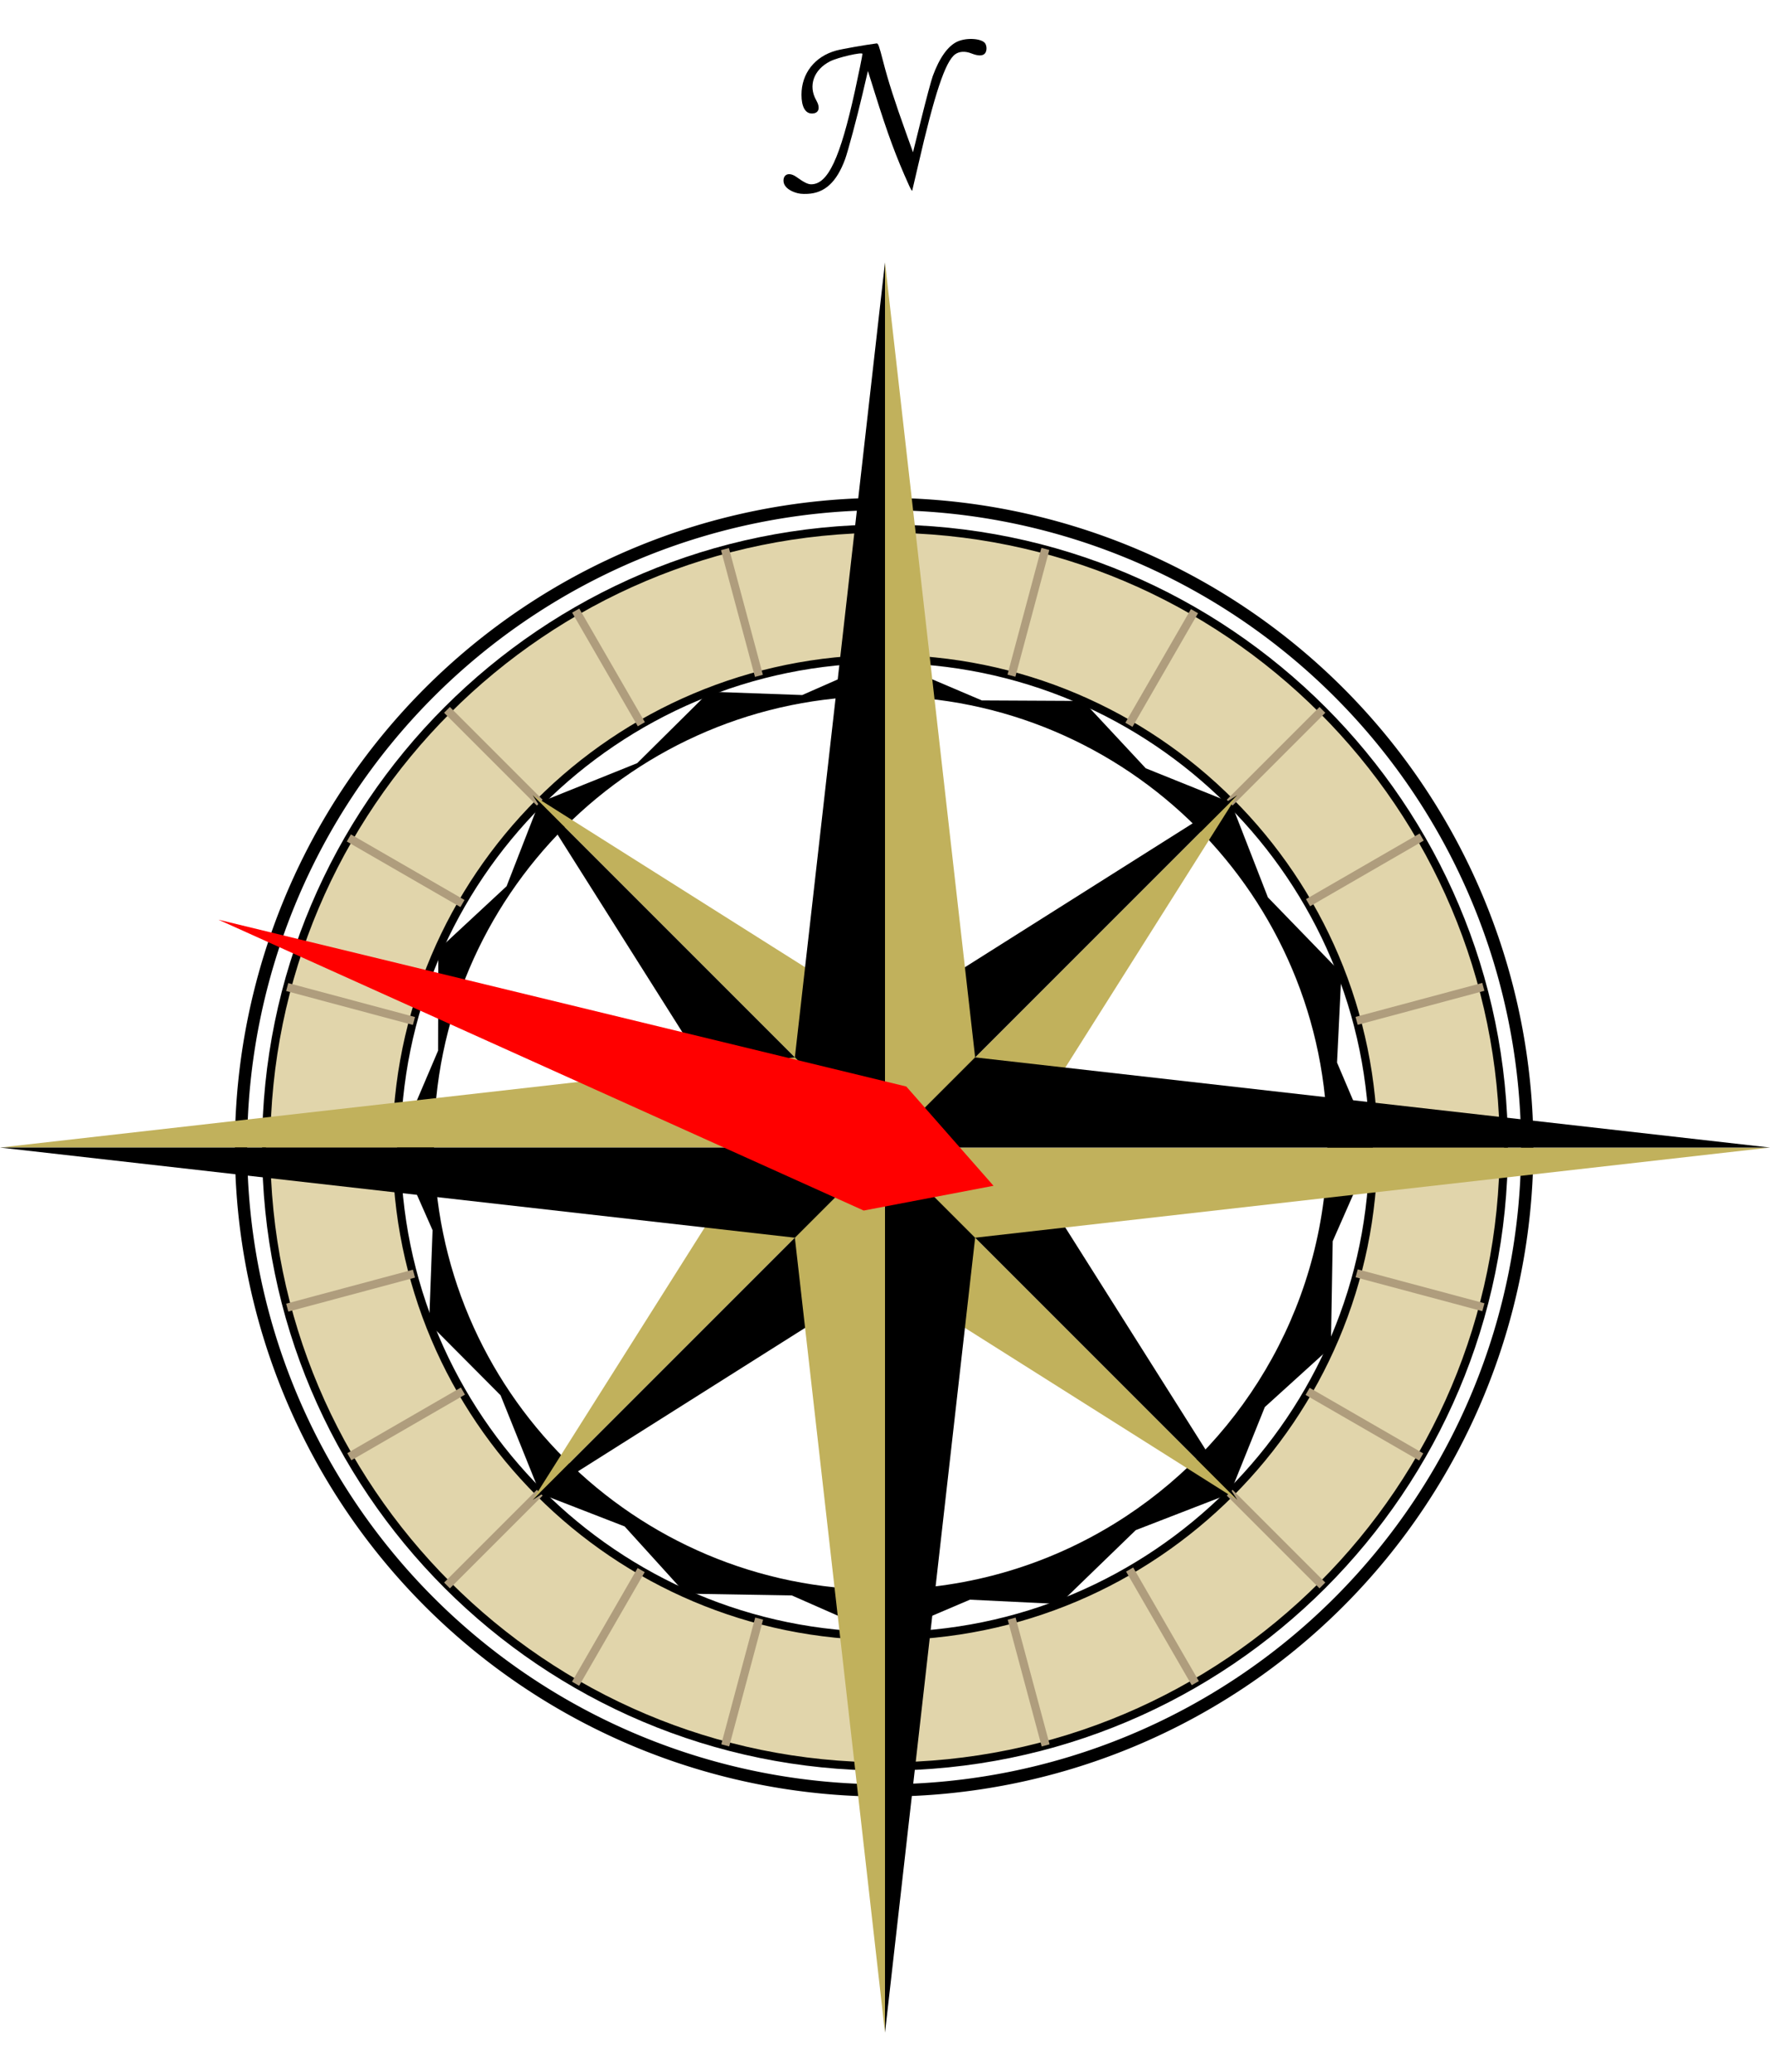
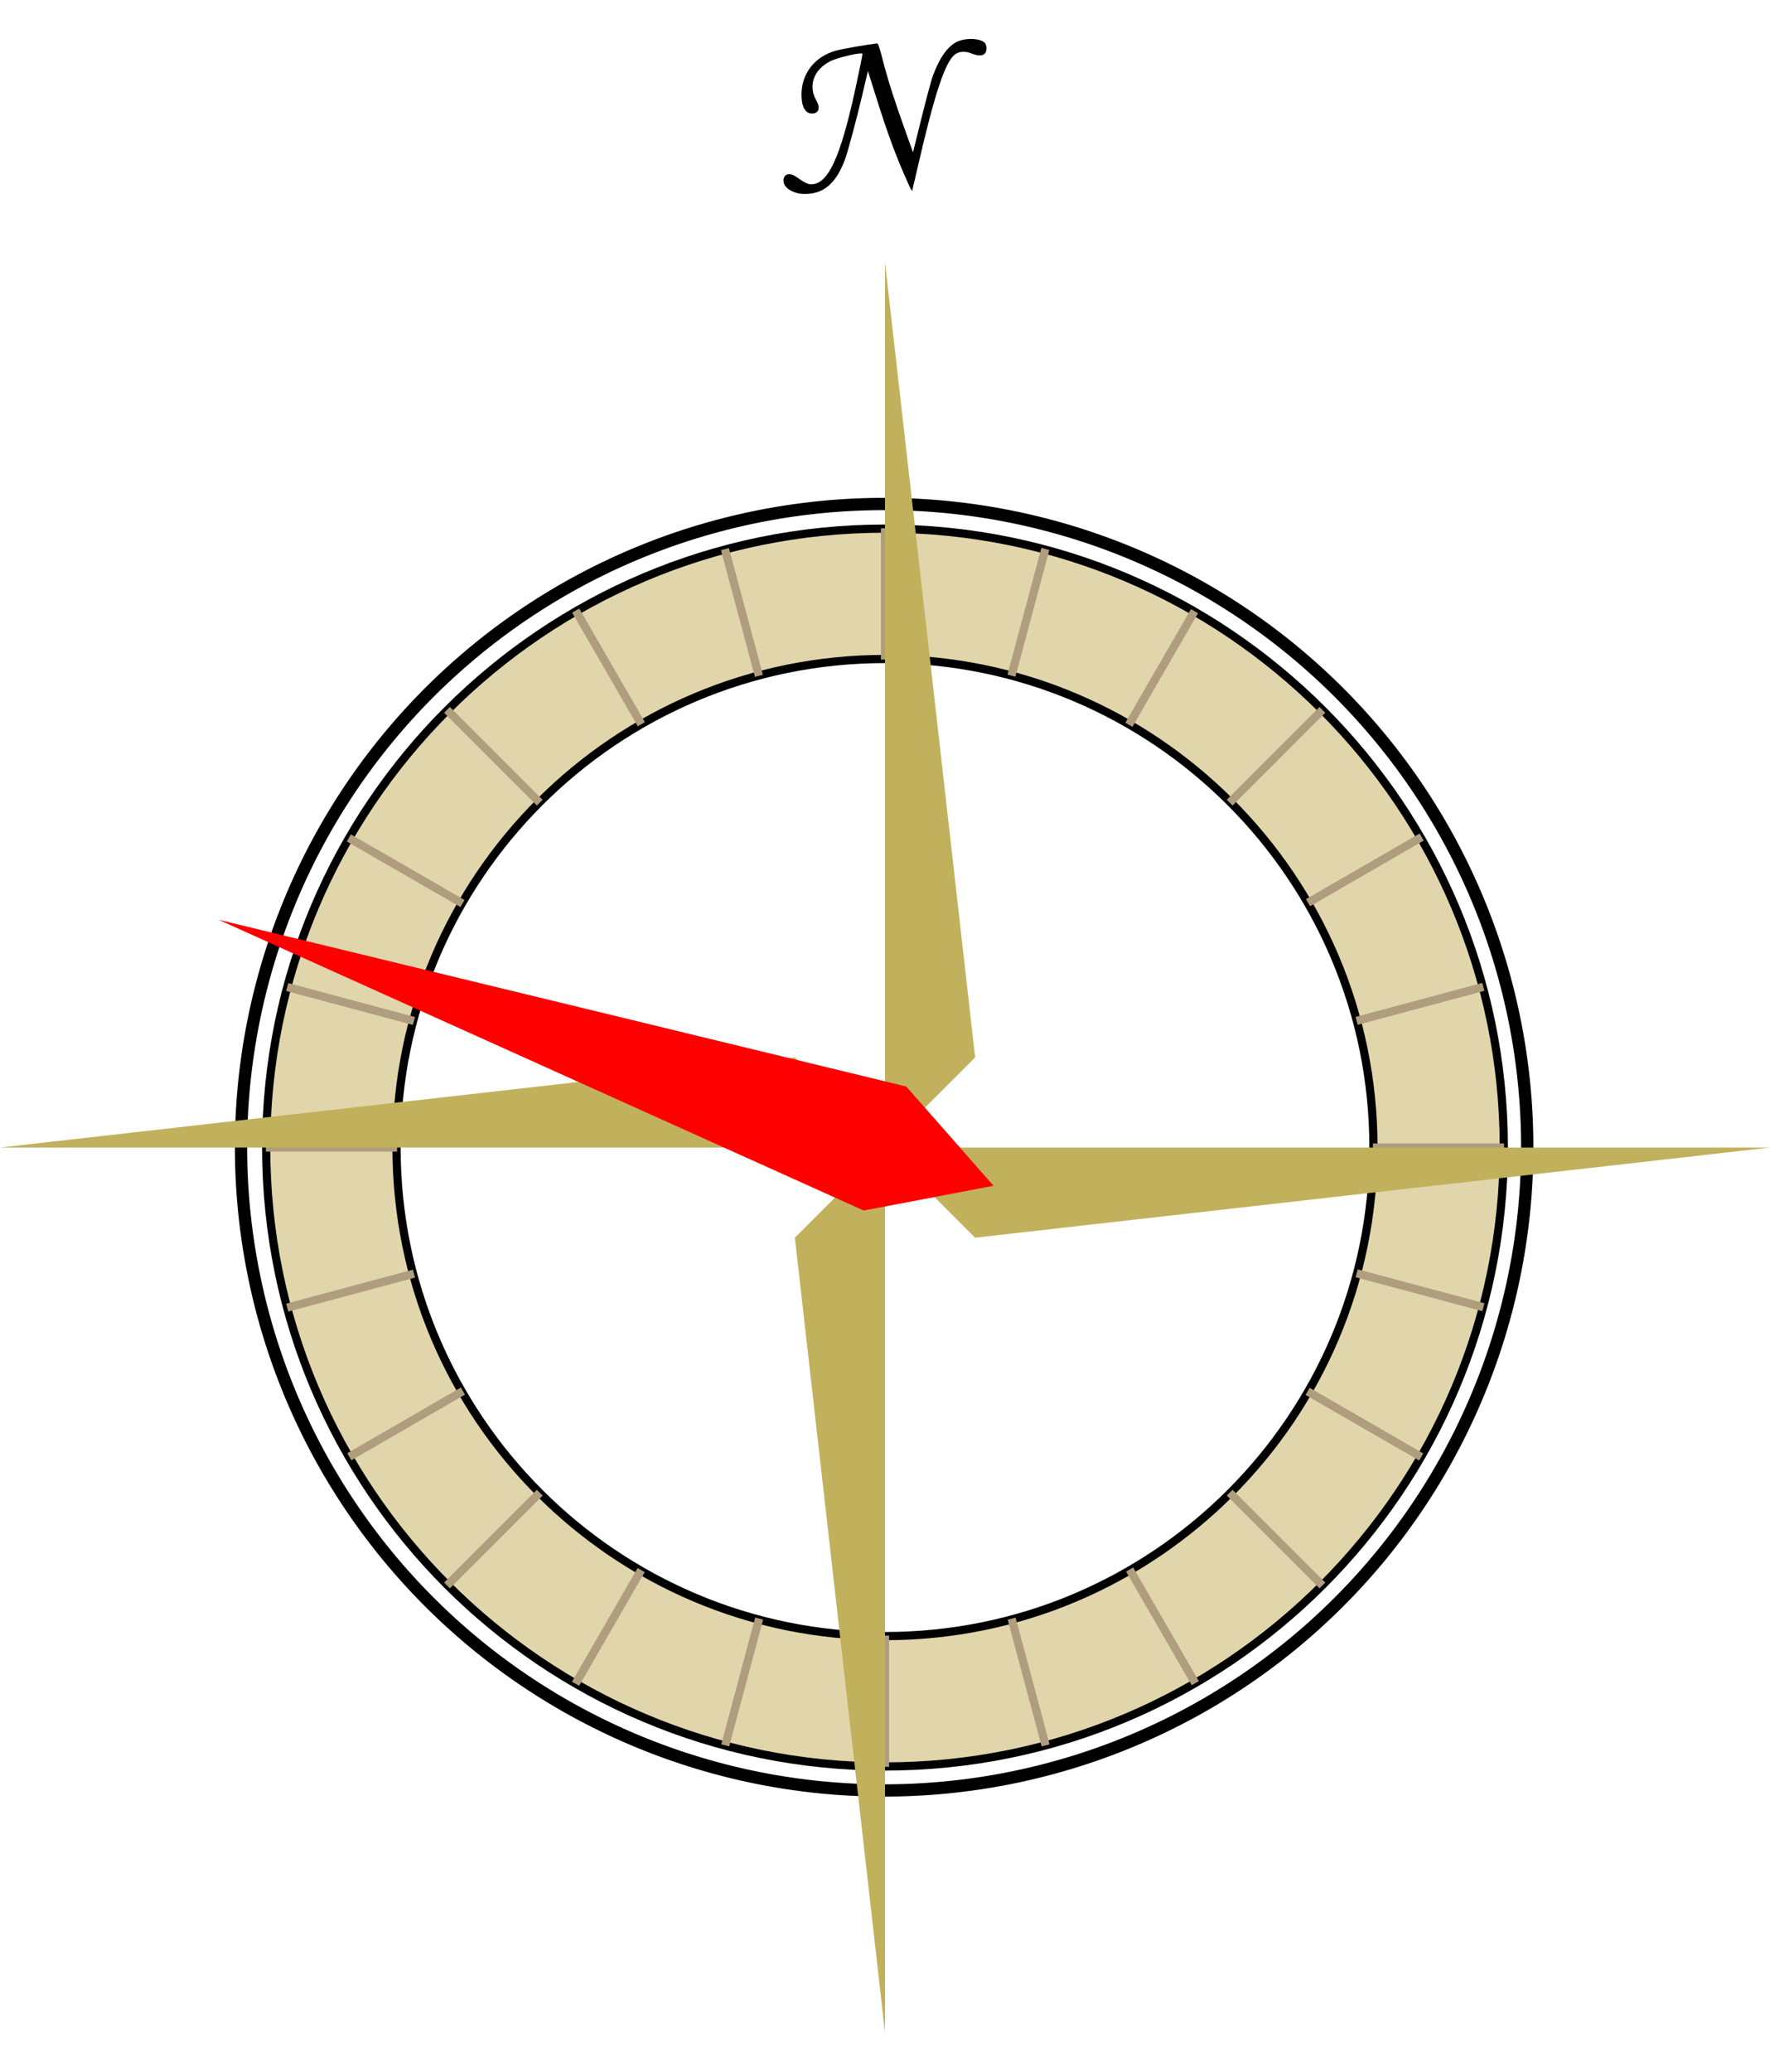
<svg xmlns="http://www.w3.org/2000/svg" xmlns:xlink="http://www.w3.org/1999/xlink" version="1.0" width="470" height="550" viewBox="0 0 432 489" id="svg2" xml:space="preserve" style="overflow:visible">
  <defs id="defs7" />
  <g transform="translate(-1060,62.761)" id="g3478">
    <g transform="translate(-9.9999999e-6,0)" id="g3459">
-       <path d="M 1275.828,89.766 L 1255.797,98.578 L 1233.109,97.766 L 1215.516,115.203 L 1191.578,124.828 L 1183.641,145.234 L 1166.984,160.703 L 1166.922,185.359 L 1156.766,209.203 L 1165.578,229.172 L 1164.734,251.922 L 1182.172,269.453 L 1191.828,293.453 L 1212.453,301.453 L 1227.328,317.859 L 1253.266,318.297 L 1275.828,328.234 L 1296.734,319.328 L 1318.578,320.391 L 1337.203,302.359 L 1360.203,293.453 L 1368.703,272.328 L 1384.828,257.703 L 1385.266,231.859 L 1395.234,209.203 L 1386.328,188.266 L 1387.391,166.453 L 1369.453,147.953 L 1360.453,124.828 L 1339.641,116.453 L 1324.328,100.016 L 1299.641,99.891 L 1275.828,89.766 z M 1274.953,98.859 C 1335.132,98.859 1383.953,147.712 1383.953,207.891 C 1383.953,245.94 1364.43,279.448 1334.859,298.953 C 1317.661,310.297 1297.082,316.891 1274.953,316.891 C 1214.774,316.891 1165.922,268.069 1165.922,207.891 C 1165.922,147.712 1214.774,98.859 1274.953,98.859 z" id="path3331" style="opacity:1;fill:#000000;fill-opacity:1;fill-rule:evenodd;stroke:none;stroke-width:1px;stroke-linecap:butt;stroke-linejoin:miter;stroke-opacity:1" />
      <g transform="translate(1321.817,32.952)" id="g3317" style="opacity:1">
        <path d="M 660,189 A 160,160 0 1 1 340,189 A 160,160 0 1 1 660,189 z" transform="matrix(0.981,0,0,0.981,-536.529,-9.441)" id="path3269" style="fill:none;fill-opacity:1;stroke:#000000;stroke-width:3.057;stroke-miterlimit:4;stroke-dasharray:none;stroke-opacity:1" />
        <path d="M -45.817,25.016 C -129.185,25.016 -196.849,92.68 -196.849,176.048 C -196.849,259.416 -129.185,327.079 -45.817,327.079 C 37.551,327.079 105.214,259.416 105.214,176.048 C 105.214,92.68 37.551,25.016 -45.817,25.016 z M -45.817,56.829 C 19.987,56.829 73.401,110.243 73.401,176.048 C 73.401,241.852 19.987,295.266 -45.817,295.266 C -111.622,295.266 -165.036,241.852 -165.036,176.048 C -165.036,110.243 -111.622,56.829 -45.817,56.829 z" id="path3271" style="fill:#e1d5ab;fill-opacity:1;stroke:#000000;stroke-width:2;stroke-miterlimit:4;stroke-dasharray:none;stroke-opacity:1" />
        <g transform="translate(-529.525,-15.538)" id="g3306">
          <g id="g3294">
            <g id="g3286">
              <g id="g3280">
                <path d="M 483.708,40.485 L 483.708,72.503" id="path3276" style="fill:none;fill-rule:evenodd;stroke:#af9d7d;stroke-width:2;stroke-linecap:butt;stroke-linejoin:miter;stroke-miterlimit:4;stroke-dasharray:none;stroke-opacity:1" />
                <use transform="translate(0,270.184)" id="use3278" x="0" y="0" width="432" height="489" xlink:href="#path3276" />
              </g>
              <use transform="matrix(0,-1,1,0,292.122,675.294)" id="use3284" x="0" y="0" width="432" height="489" xlink:href="#g3280" />
            </g>
            <use transform="matrix(0.707,-0.707,0.707,0.707,6.203,398.147)" id="use3292" x="0" y="0" width="432" height="489" xlink:href="#g3286" />
          </g>
          <use transform="matrix(0.966,-0.259,0.259,0.966,-33.104,131.721)" id="use3302" x="0" y="0" width="432" height="489" xlink:href="#g3294" />
          <use transform="matrix(0.966,-0.259,0.259,0.966,-33.104,131.721)" id="use3304" x="0" y="0" width="432" height="489" xlink:href="#use3302" />
        </g>
      </g>
    </g>
    <path d="M 1253.967,-24.095 C 1252.256,-24.705 1251.257,-25.712 1251.225,-26.86 C 1251.176,-28.599 1252.694,-29.061 1254.408,-27.829 C 1256.197,-26.542 1257.169,-26.057 1257.963,-26.053 C 1262.065,-26.032 1265.043,-32.377 1268.663,-48.849 C 1269.577,-53.006 1270.495,-57.531 1270.495,-57.876 C 1270.495,-58.398 1264.515,-57.028 1262.62,-56.071 C 1258.603,-54.044 1257.192,-50.105 1259.215,-46.569 C 1260.299,-44.675 1259.857,-43.329 1258.151,-43.329 C 1256.54,-43.329 1255.619,-44.989 1255.617,-47.899 C 1255.612,-53.116 1258.873,-57.264 1264.102,-58.693 C 1265.452,-59.062 1271.181,-60.074 1273.946,-60.431 C 1274.34,-60.482 1274.548,-59.905 1275.573,-55.929 C 1276.789,-51.214 1278.379,-46.265 1281.199,-38.421 L 1282.835,-33.873 L 1284.917,-42.261 C 1286.062,-46.875 1287.293,-51.459 1287.653,-52.449 C 1289.285,-56.936 1291.391,-59.872 1293.715,-60.9 C 1296.066,-61.94 1299.822,-61.627 1300.514,-60.333 C 1300.914,-59.587 1300.849,-58.492 1300.375,-57.968 C 1299.81,-57.344 1298.7,-57.352 1297.084,-57.991 C 1295.583,-58.586 1294.151,-58.511 1293.137,-57.784 C 1290.728,-56.058 1288.104,-48.193 1284.069,-30.609 C 1283.327,-27.375 1282.684,-24.621 1282.64,-24.489 C 1282.596,-24.357 1282.266,-24.897 1281.907,-25.689 C 1278.704,-32.761 1276.695,-38.188 1273.477,-48.462 L 1271.832,-53.715 L 1271.555,-52.542 C 1271.402,-51.897 1270.925,-49.857 1270.495,-48.009 C 1269.233,-42.594 1266.931,-33.987 1266.258,-32.169 C 1264.188,-26.576 1261.306,-23.918 1257.1,-23.722 C 1255.721,-23.658 1254.93,-23.752 1253.967,-24.095 z" id="path3476" style="fill:#000000" />
    <g id="g3252">
      <g transform="translate(396,-130)" id="g3244">
        <g id="g3236">
          <g transform="translate(166,-96)" id="g3230">
-             <path d="M 714,435 L 800,349 L 752,425 L 714,435 z" id="path3226" style="fill:#c1b15c;fill-opacity:1;fill-rule:evenodd;stroke:none;stroke-width:1px;stroke-linecap:butt;stroke-linejoin:miter;stroke-opacity:1" />
-             <path d="M 714,435 L 800,349 L 724,397 L 714,435 z" id="path3228" style="fill:#000000;fill-opacity:1;fill-rule:evenodd;stroke:none;stroke-width:1px;stroke-linecap:butt;stroke-linejoin:miter;stroke-opacity:1" />
-           </g>
+             </g>
          <use transform="matrix(-1,0,0,-1,1760,678)" id="use3234" x="0" y="0" width="432" height="489" xlink:href="#g3230" />
        </g>
        <use transform="matrix(0,-1,1,0,541,1219)" id="use3242" x="0" y="0" width="432" height="489" xlink:href="#g3236" />
      </g>
      <g transform="translate(636,44)" id="g3215">
        <g id="g3206">
-           <path d="M 640,165 L 662,143 L 640,-51 L 640,165 z" id="path3160" style="fill:#c1b15c;fill-opacity:1;fill-rule:evenodd;stroke:none;stroke-width:1px;stroke-linecap:butt;stroke-linejoin:miter;stroke-opacity:1" />
-           <path d="M 640,165 L 618,143 L 640,-51 L 640,165 z" id="path3162" style="fill:#000000;fill-opacity:1;fill-rule:evenodd;stroke:none;stroke-width:1px;stroke-linecap:butt;stroke-linejoin:miter;stroke-opacity:1" />
+           <path d="M 640,165 L 662,143 L 640,-51 z" id="path3160" style="fill:#c1b15c;fill-opacity:1;fill-rule:evenodd;stroke:none;stroke-width:1px;stroke-linecap:butt;stroke-linejoin:miter;stroke-opacity:1" />
          <g transform="matrix(-1,0,0,-1,1180,424)" id="use3168">
            <path d="M 540,259 L 562,237 L 540,43 L 540,259 z" id="path3200" style="fill:#c1b15c;fill-opacity:1;fill-rule:evenodd;stroke:none;stroke-width:1px;stroke-linecap:butt;stroke-linejoin:miter;stroke-opacity:1" />
-             <path d="M 540,259 L 518,237 L 540,43 L 540,259 z" id="path3202" style="fill:#000000;fill-opacity:1;fill-rule:evenodd;stroke:none;stroke-width:1px;stroke-linecap:butt;stroke-linejoin:miter;stroke-opacity:1" />
          </g>
        </g>
        <use transform="matrix(0,-1,1,0,475,805)" id="use3213" x="0" y="0" width="432" height="489" xlink:href="#g3206" />
      </g>
    </g>
  </g>
  <polyline points="200,272,216,300,232,272,216,100" transform="rotate(288.944,216,272)" style="fill:red" />
</svg>